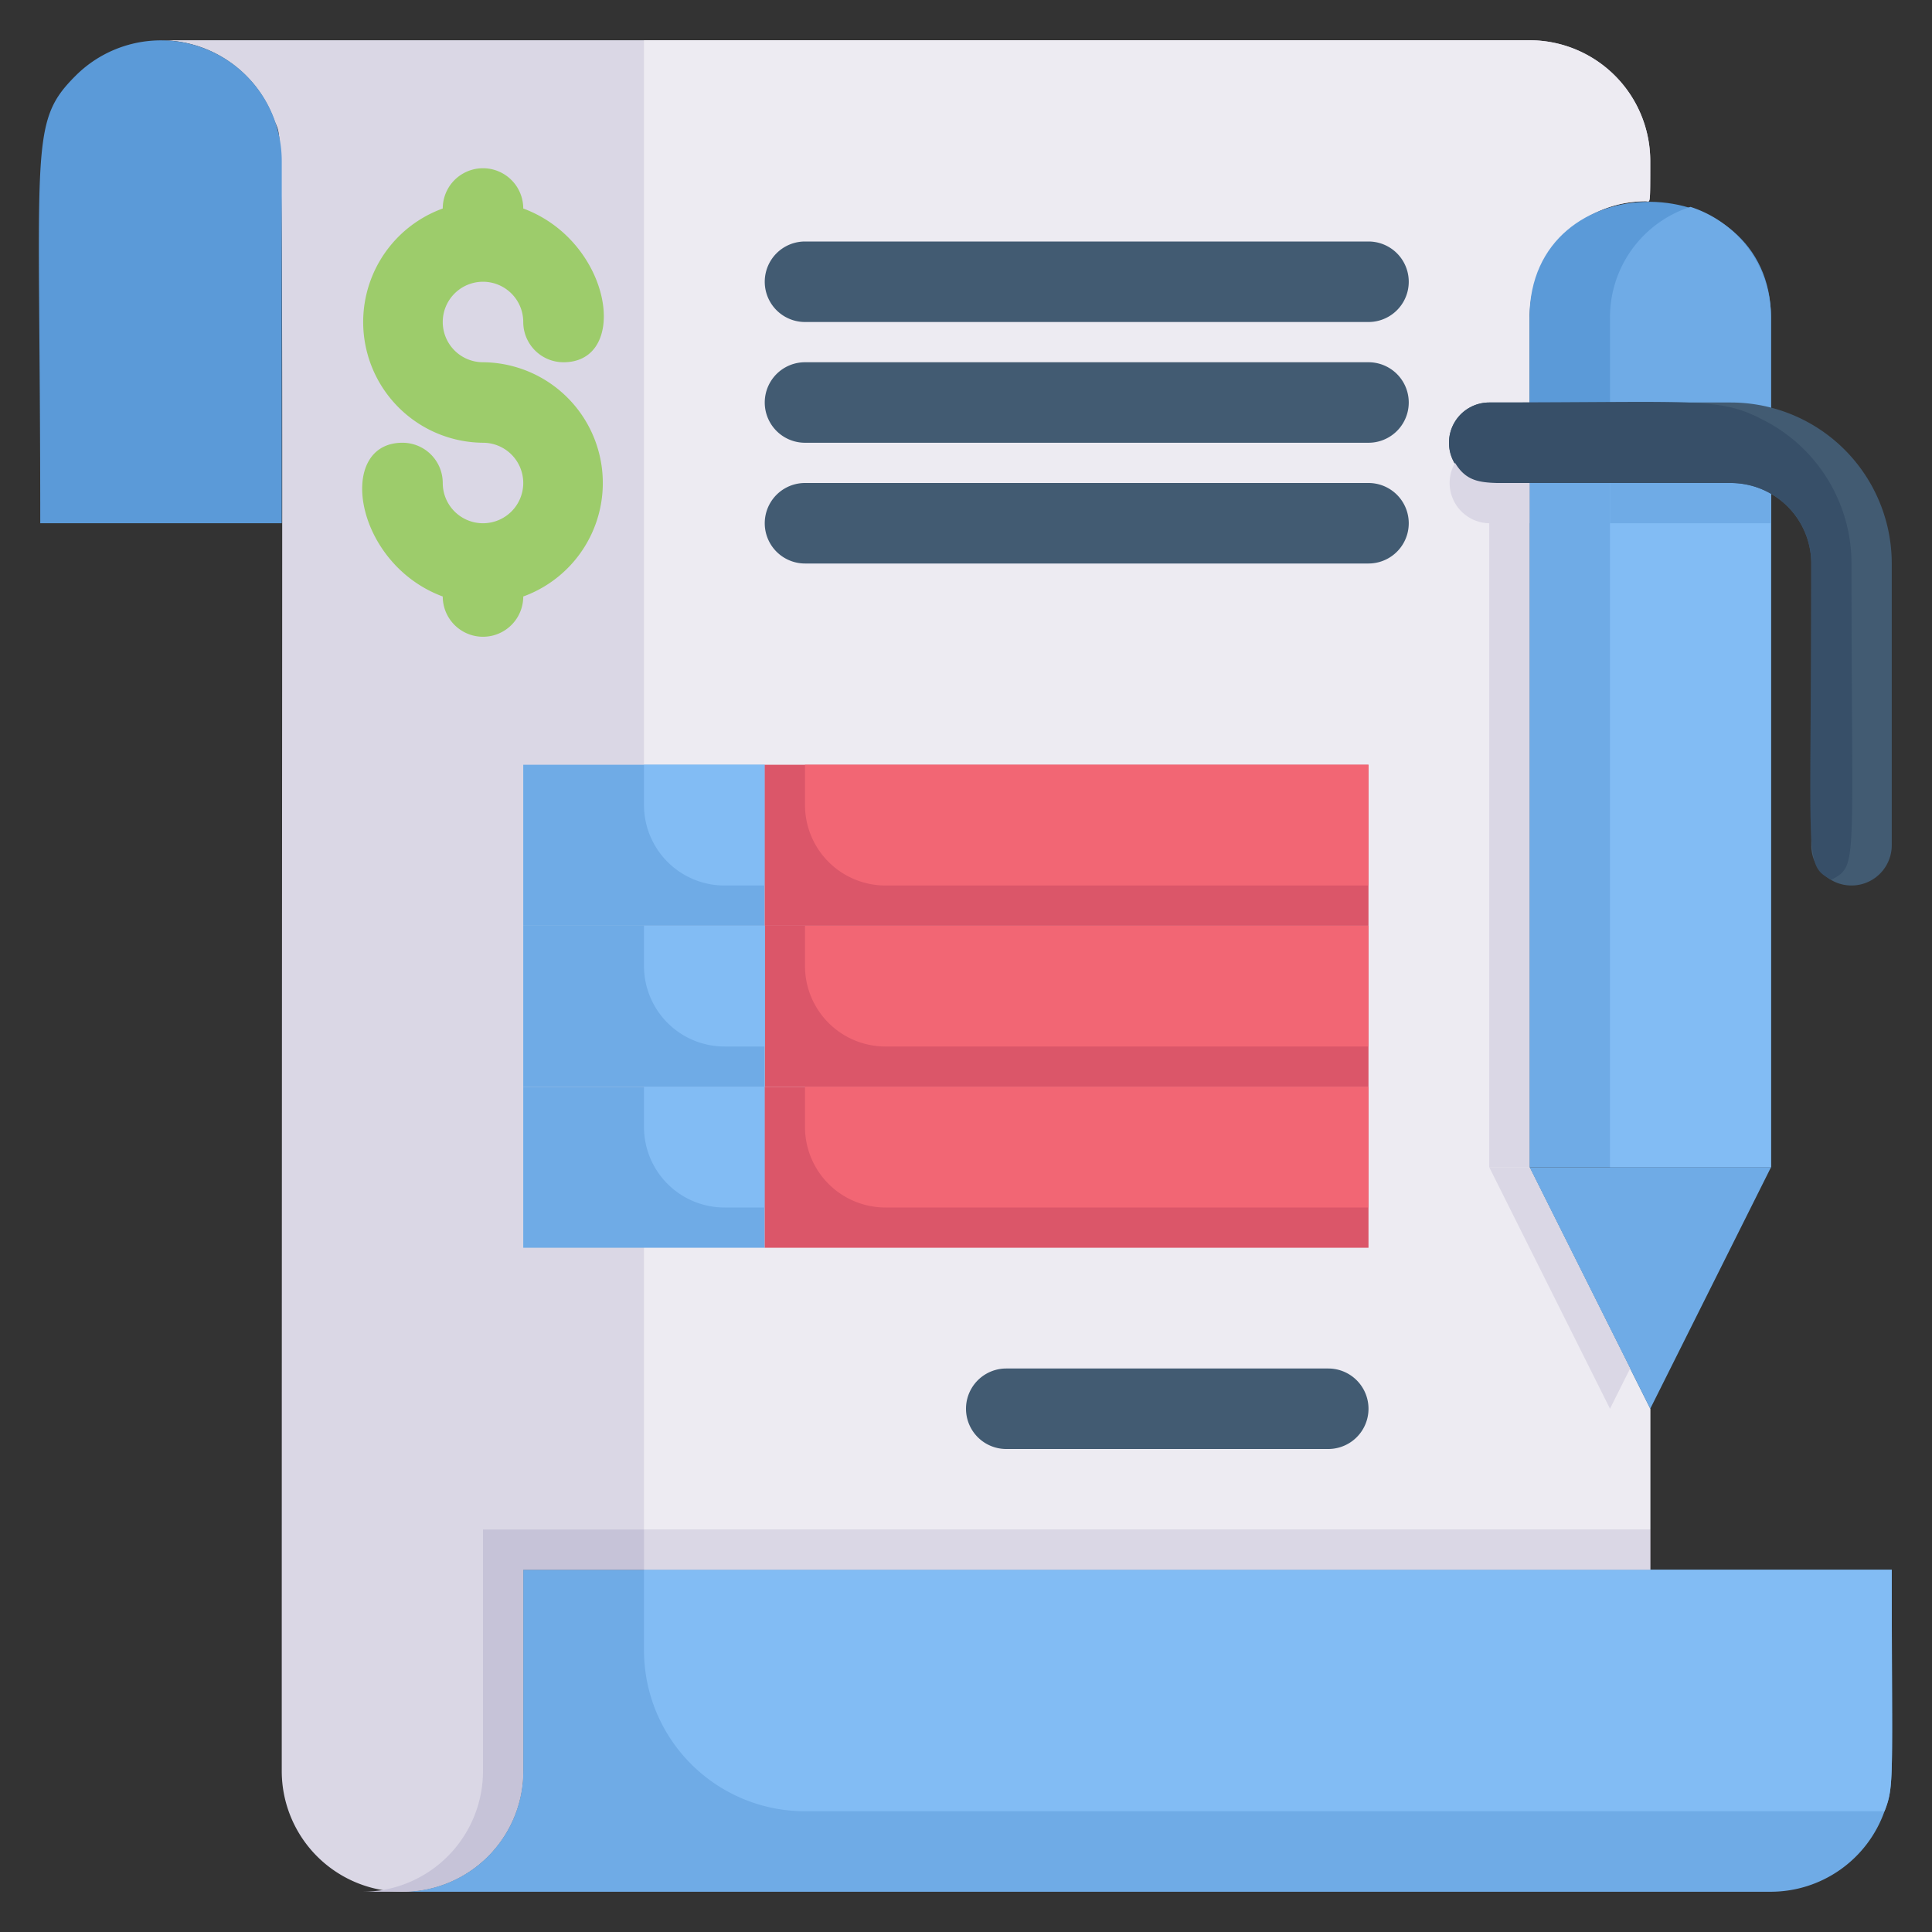
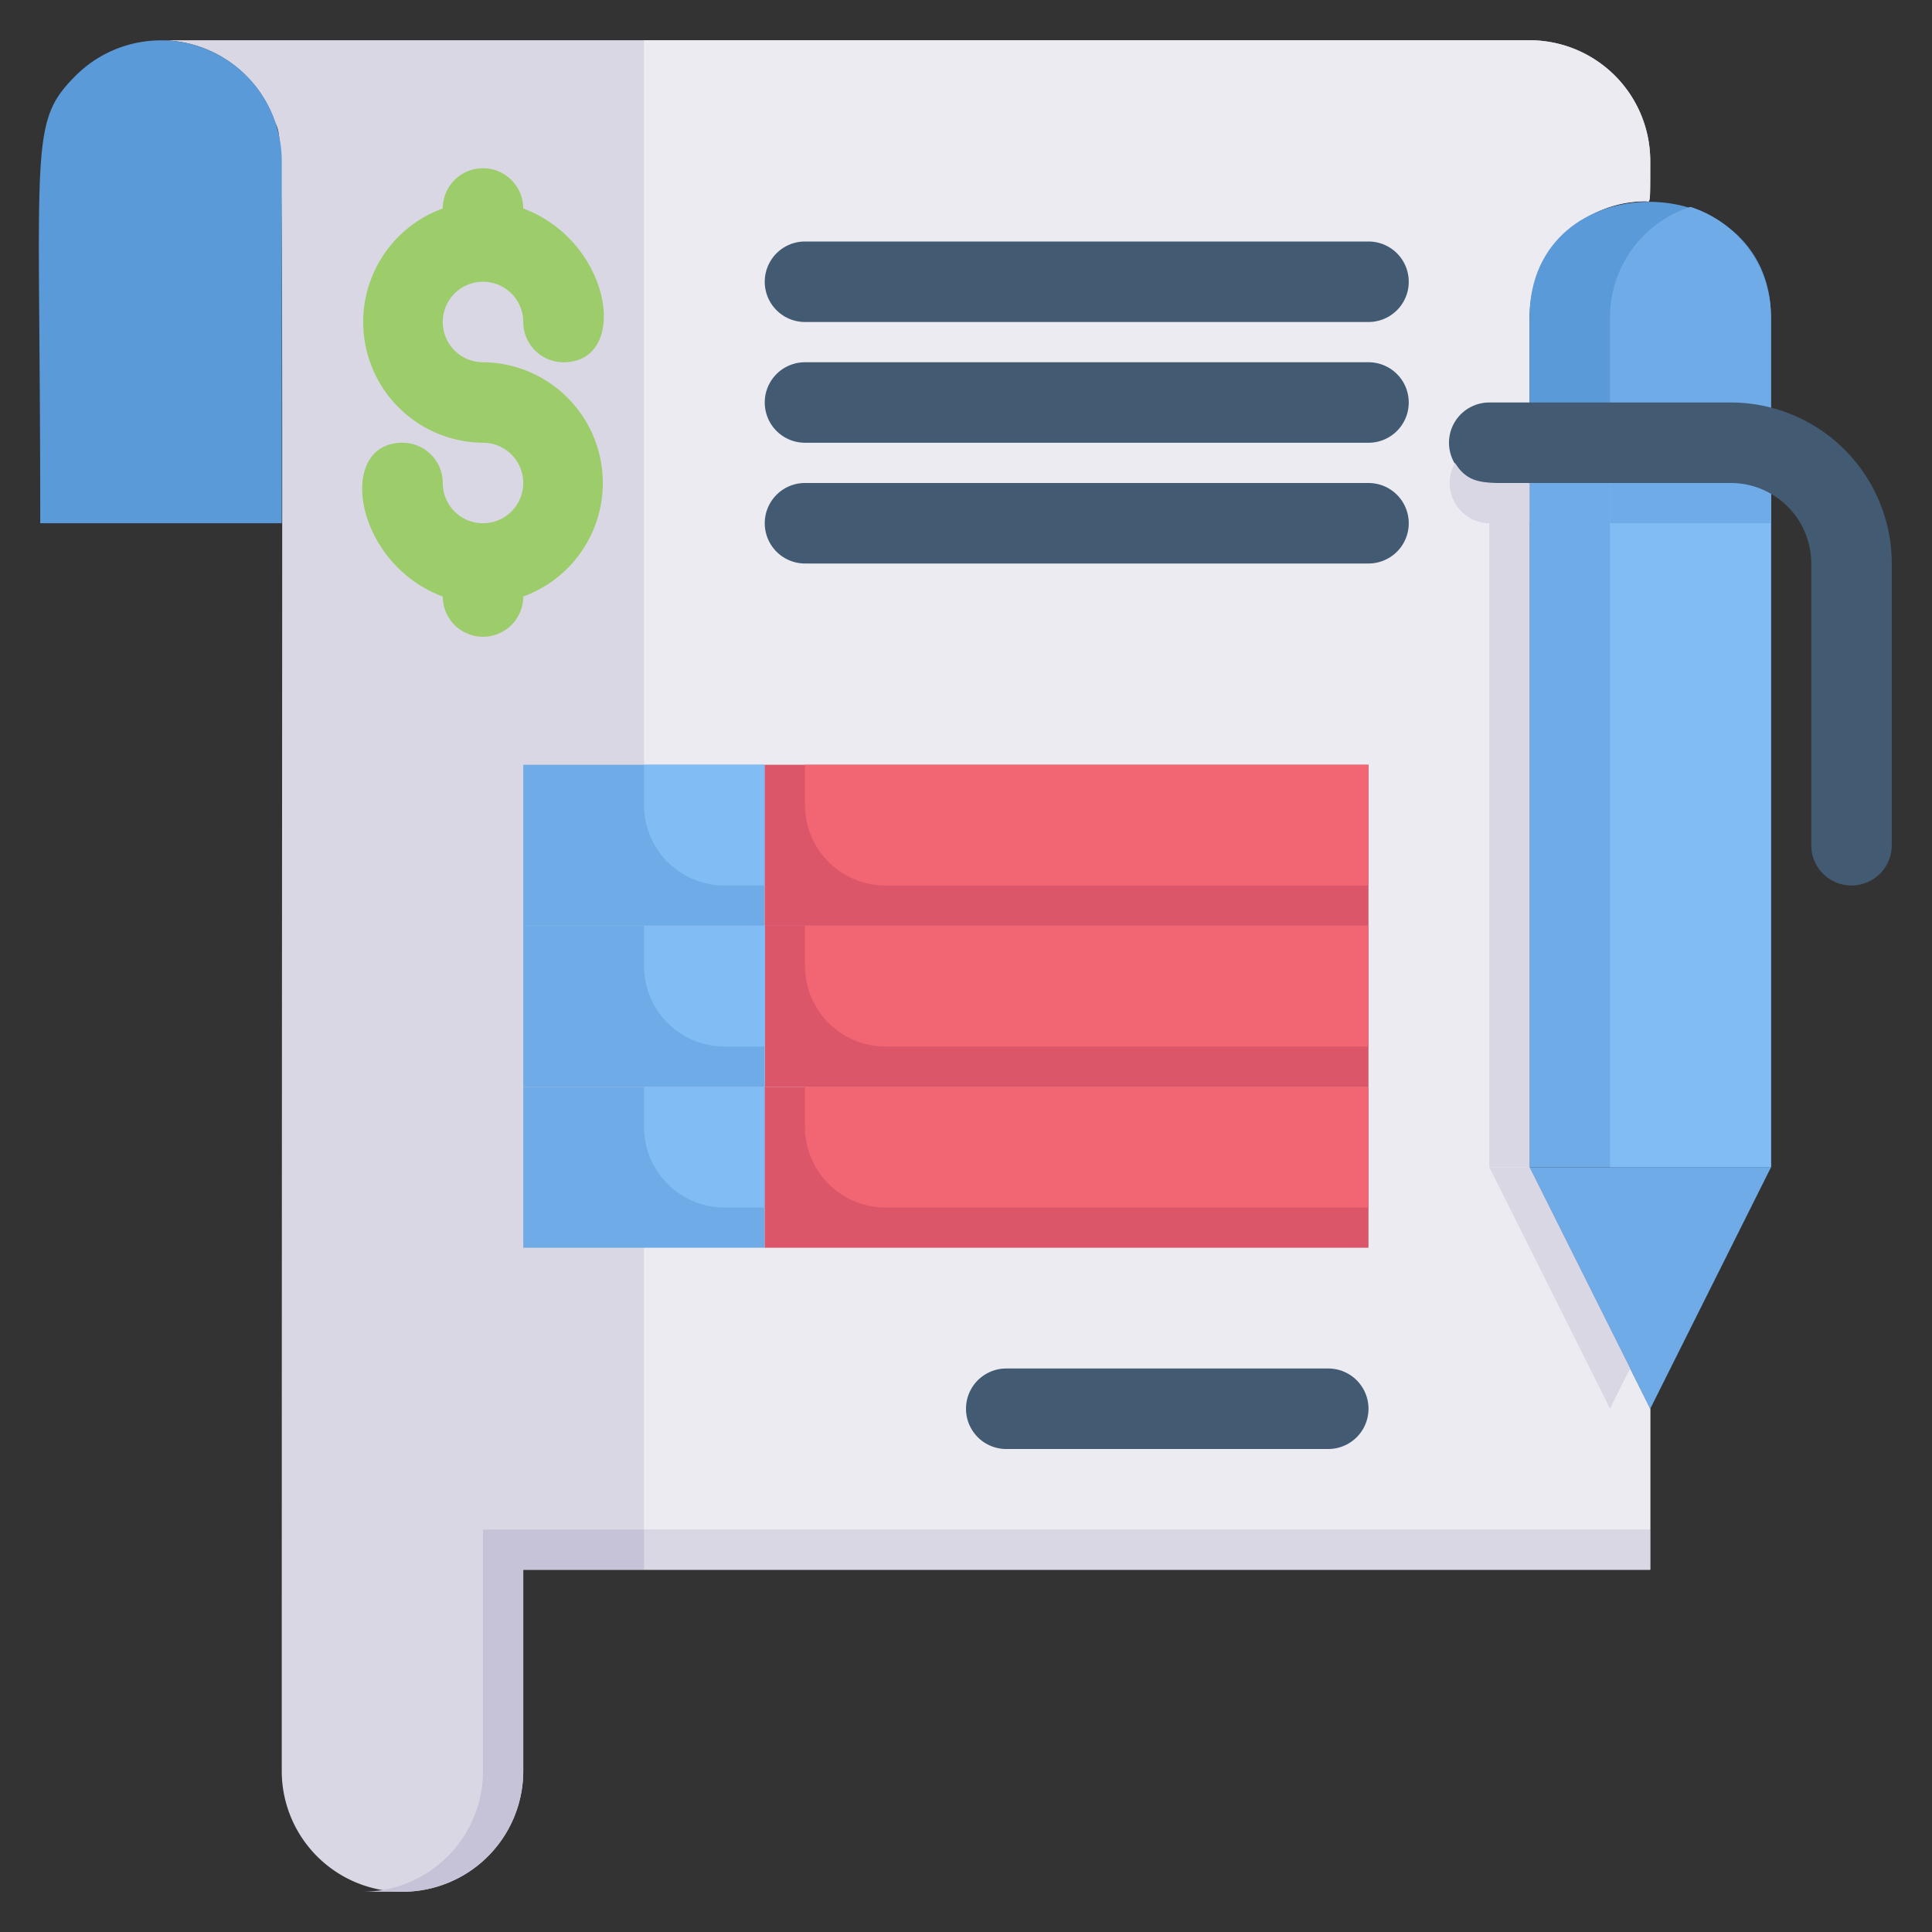
<svg xmlns="http://www.w3.org/2000/svg" viewBox="0 0 48 48">
  <rect x="0" y="0" width="48" height="48" fill="#333333" stroke="none" />
  <defs>
    <style>.cls-1{fill:#dad7e5}.cls-3{fill:#6fabe6}.cls-4{fill:#5b9ad8}.cls-5{fill:#82bcf4}.cls-7{fill:#425b72}.cls-9{fill:#db5669}.cls-10{fill:#f26674}</style>
  </defs>
  <g id="Tax_Invoice" data-name="Tax Invoice">
    <path class="cls-1" d="M38 7.89V29l3 6v4H13v5a3 3 0 0 1-6 0c0-42.64.08-40.32-.18-41A3 3 0 0 0 4 1h34a3 3 0 0 1 3 3c0 1.15 0 1-.11 1A2.89 2.89 0 0 0 38 7.89z" />
    <path d="m38 29 3 6v3H16V1h22a3 3 0 0 1 3 3c0 1.15 0 1-.11 1A2.89 2.89 0 0 0 38 7.89z" style="fill:#edebf2" />
-     <path class="cls-3" d="M47 39c0 5.23.07 5.36-.18 6A3 3 0 0 1 44 47H10a3 3 0 0 0 3-3v-5z" />
    <path class="cls-4" d="M7 4v9H1c0-9.43-.3-9.94.88-11.12A3 3 0 0 1 7 4z" />
-     <path class="cls-5" d="M47 39c0 5.23.07 5.36-.18 6H20a4 4 0 0 1-4-4v-2z" />
    <path d="M12 9a1 1 0 1 1 1-1 1 1 0 0 0 1 1c1.66 0 1.21-3-1-3.82a1 1 0 1 0-2 0A3 3 0 0 0 12 11a1 1 0 1 1-1 1 1 1 0 0 0-1-1c-1.66 0-1.21 3 1 3.82a1 1 0 1 0 2 0A3 3 0 0 0 12 9z" style="fill:#9dcc6b" />
    <path class="cls-3" d="M38 11h6v18h-6z" />
    <path class="cls-1" d="M37 11h1v18h-1z" />
    <path class="cls-5" d="M40 11h4v18h-4z" />
    <path class="cls-3" d="M40 12h4v1h-4z" />
    <path class="cls-4" d="M44 7.89V11h-6V7.89c0-3.89 6-3.78 6 0z" />
    <path class="cls-3" d="M44 7.89V11h-4V7.89a2.88 2.88 0 0 1 2-2.75 2.88 2.88 0 0 1 2 2.75zM44 29l-3 6-3-6h6z" />
    <path class="cls-1" d="M38 29h-1l3 6 .5-1-2.5-5z" />
    <path class="cls-7" d="M47 14v7a1 1 0 0 1-2 0v-7a2 2 0 0 0-2-2h-6a1 1 0 0 1 0-2h6a4 4 0 0 1 4 4z" />
-     <path d="M46 14c0 7.63.17 7.48-.5 7.86-.69-.39-.5-.32-.5-7.86a2 2 0 0 0-2-2h-6a1 1 0 0 1 0-2c5.28 0 5.72-.14 6.84.45A4 4 0 0 1 46 14z" style="fill:#374f68" />
    <path class="cls-1" d="M38 12v1h-1a1 1 0 0 1-.85-1.5c.35.57.74.5 1.85.5z" />
    <path class="cls-7" d="M34 8H20a1 1 0 0 1 0-2h14a1 1 0 0 1 0 2zM34 11H20a1 1 0 0 1 0-2h14a1 1 0 0 1 0 2zM34 14H20a1 1 0 0 1 0-2h14a1 1 0 0 1 0 2z" />
    <path class="cls-3" d="M13 19h6v4h-6z" />
    <path class="cls-5" d="M19 19v3h-1a2 2 0 0 1-2-2v-1z" />
    <path class="cls-9" d="M19 19h15v4H19z" />
    <path class="cls-10" d="M34 19v3H22a2 2 0 0 1-2-2v-1z" />
    <path class="cls-9" d="M19 23h15v4H19z" />
    <path class="cls-10" d="M34 23v3H22a2 2 0 0 1-2-2v-1z" />
    <path class="cls-3" d="M13 23h6v4h-6z" />
    <path class="cls-5" d="M19 23v3h-1a2 2 0 0 1-2-2v-1z" />
    <path class="cls-3" d="M13 27h6v4h-6z" />
    <path class="cls-5" d="M19 27v3h-1a2 2 0 0 1-2-2v-1z" />
    <path class="cls-9" d="M19 27h15v4H19z" />
    <path class="cls-10" d="M34 27v3H22a2 2 0 0 1-2-2v-1z" />
    <path class="cls-7" d="M33 36h-8a1 1 0 0 1 0-2h8a1 1 0 0 1 0 2z" />
    <path class="cls-1" d="M16 38h25v1H16z" />
    <path d="M12 38v6a3 3 0 0 1-3 3h1a3 3 0 0 0 3-3v-5h3v-1z" style="fill:#c6c3d8" />
  </g>
</svg>